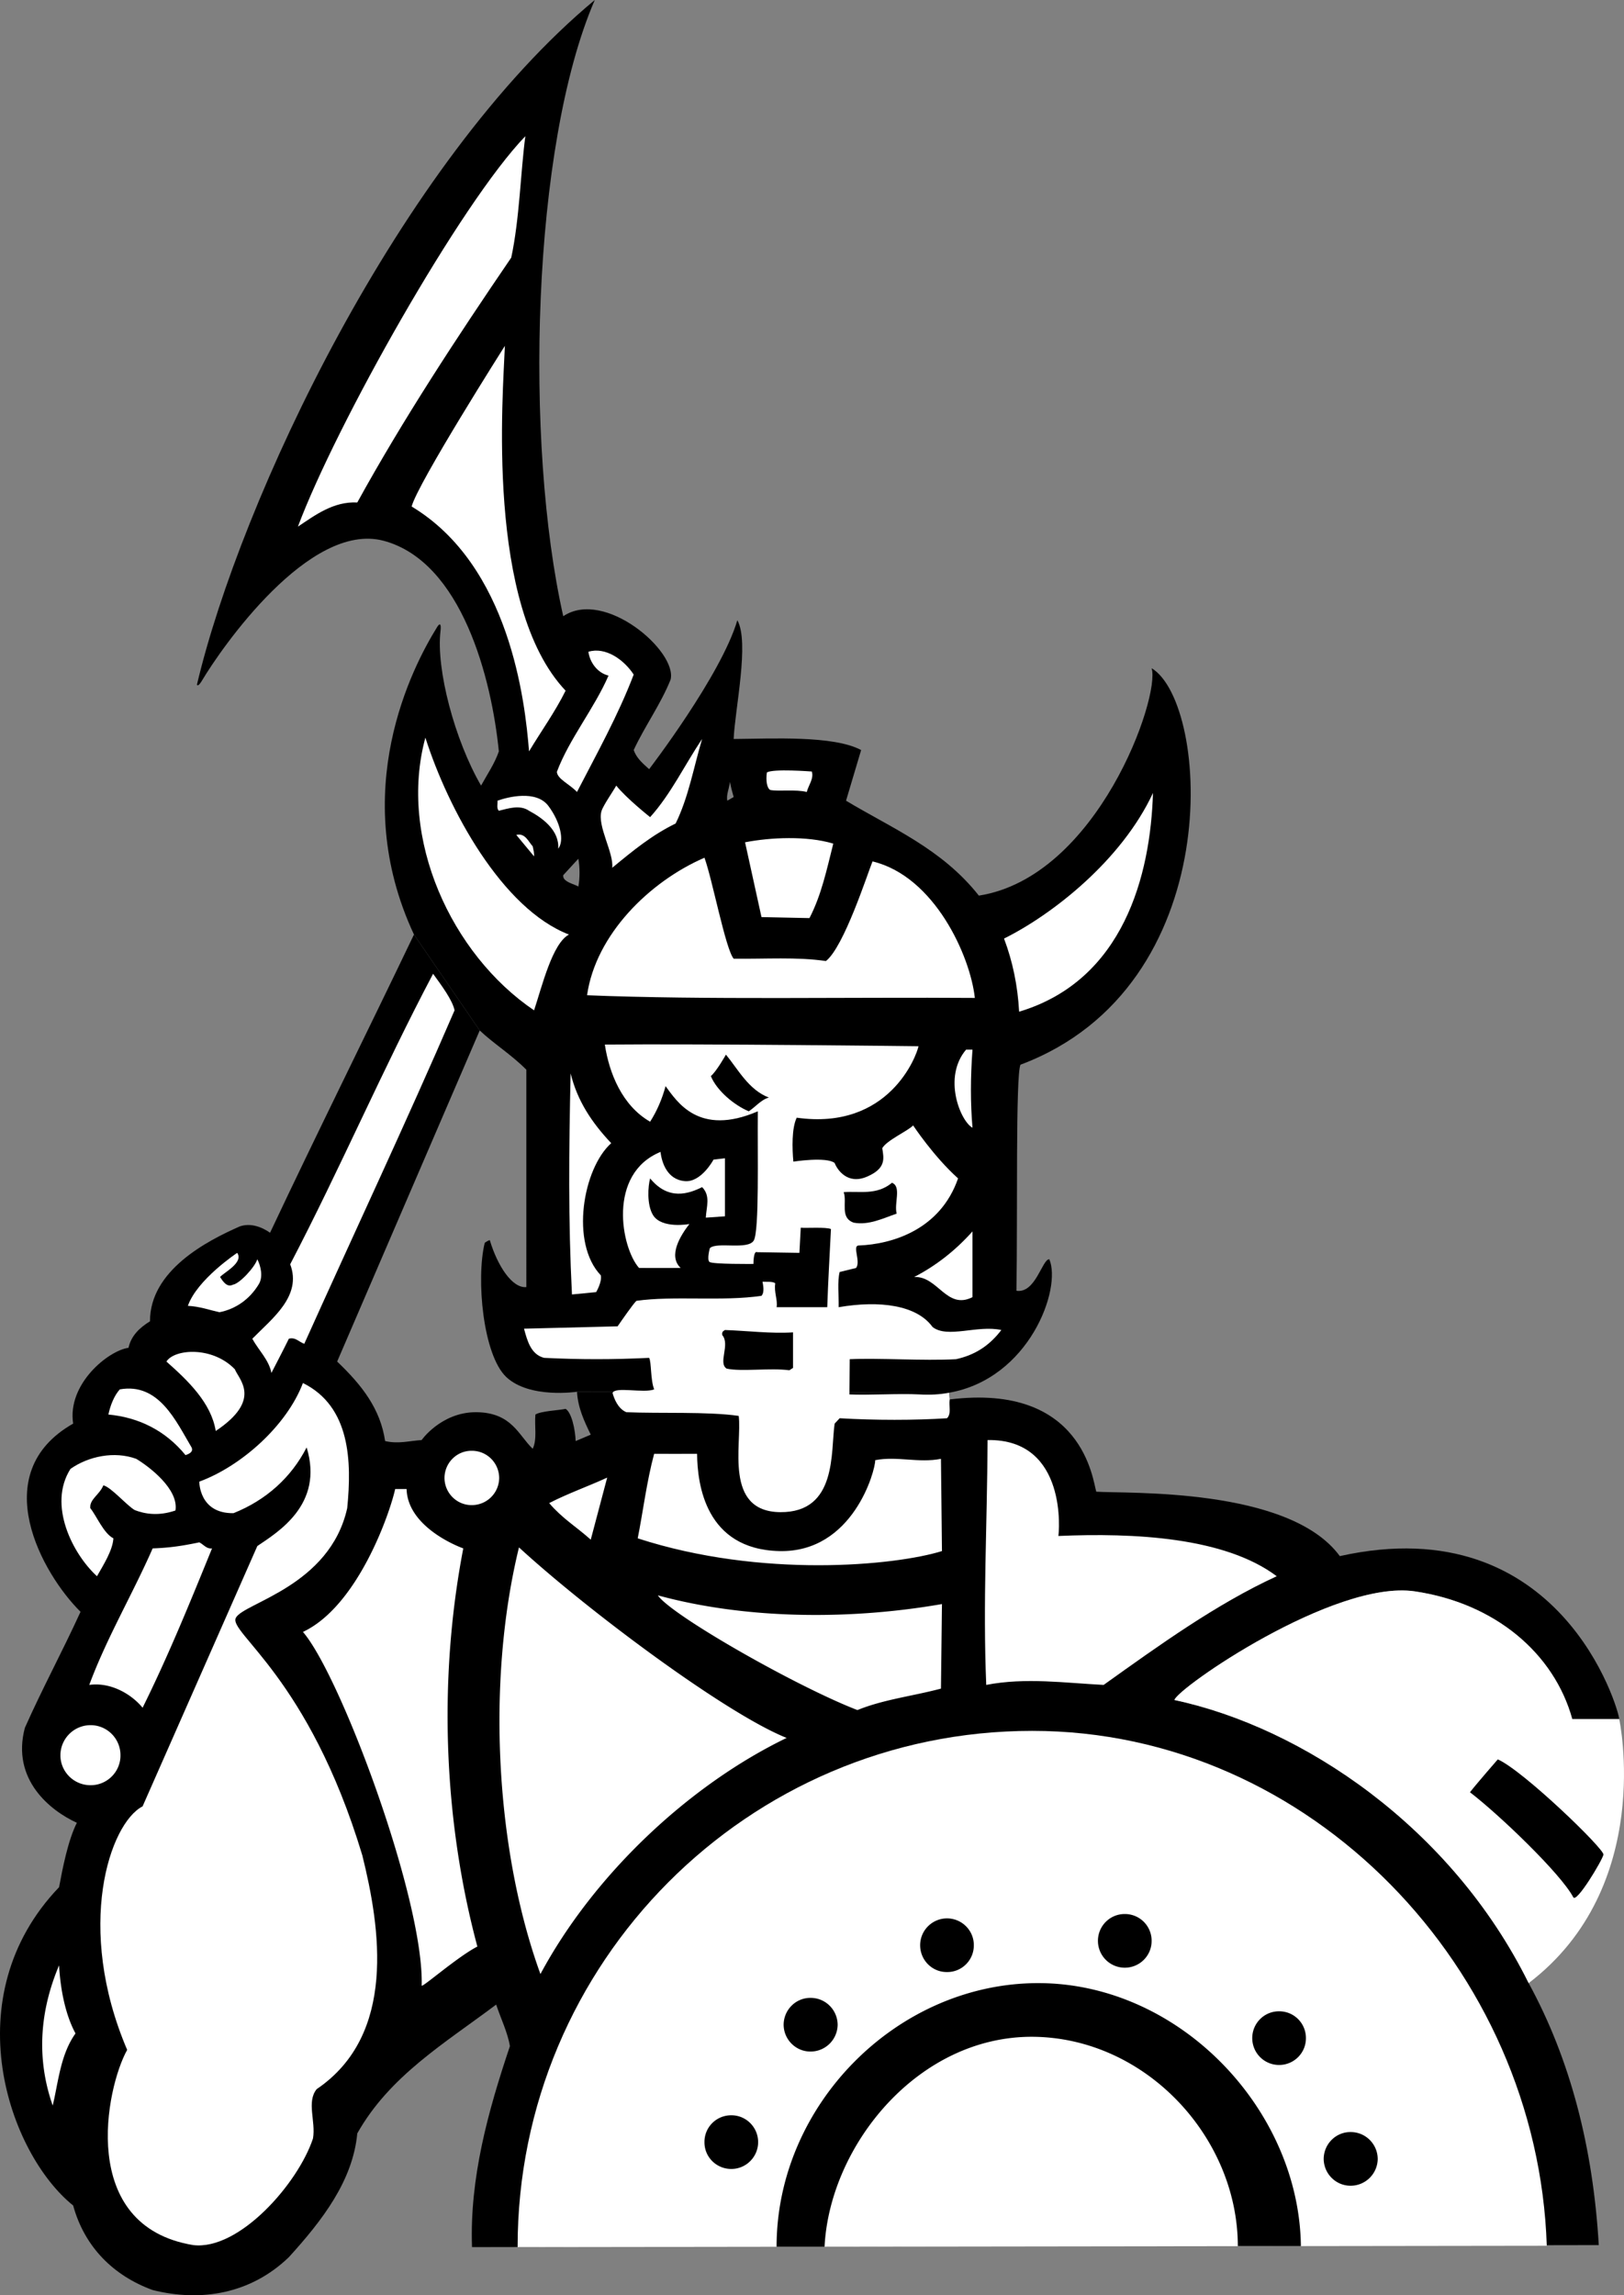
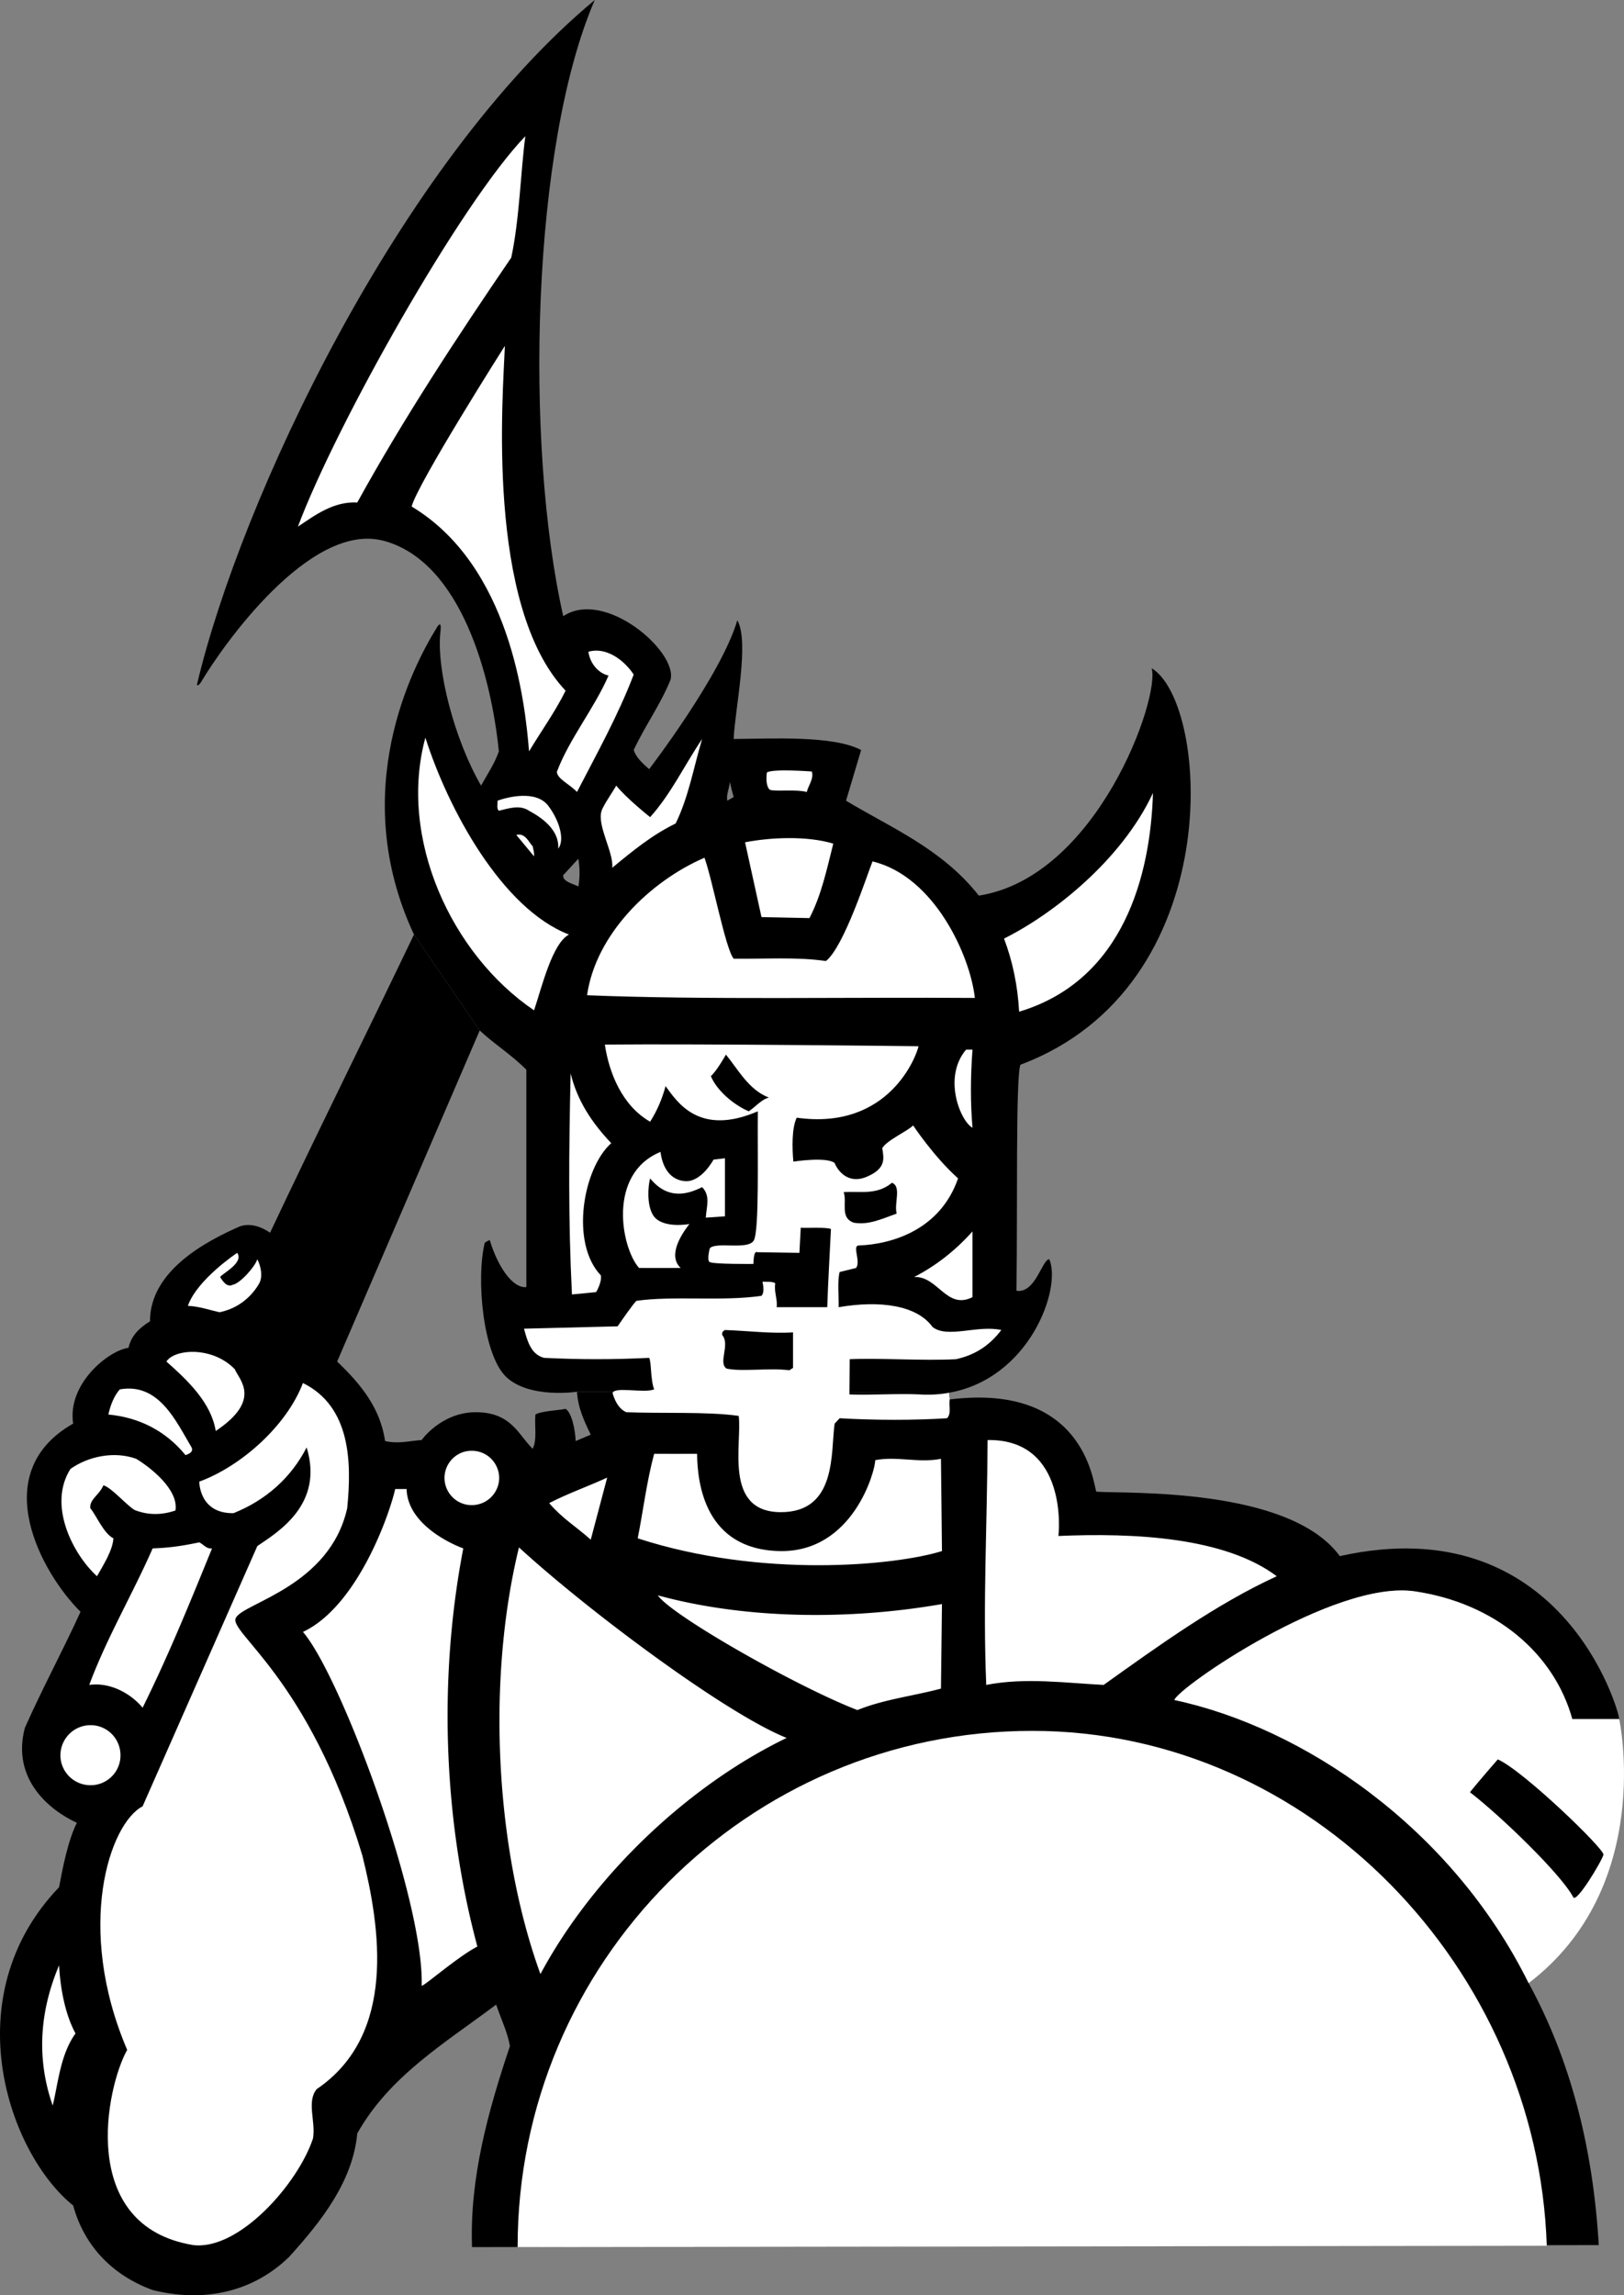
<svg xmlns="http://www.w3.org/2000/svg" width="484.133" height="684.253">
  <rect width="100%" height="100%" fill="#808080" stroke="none" />
  <path d="M455.712 591.2c12.484 22.855 19.21 49.175 20.898 78.1l-335.898.602c-.727-20.625 4.773-40.476 11.297-59.902-.625-3.973-2.723-8.273-4.098-12.398-15.324 11.523-31.727 21.222-41.402 38.398-1.325 14.125-10.422 25.926-20.399 36.902-11.324 10.922-26.125 13.422-40.601 9.797-11.723-4.273-20.325-12.875-23.7-25.199-19.324-15.574-35.492-62.242-4.199-94.898 1.074-5.778 2.676-13.977 5.3-19.2-7.823-3.578-19.593-12.808-15.5-28.3 5.177-11.676 11.173-22.72 16.599-34.602-11.325-11.176-28.356-41.242-2.2-56.098-1.824-11.808 10.477-21.777 16.5-22.601.778-3.574 3.278-5.977 6.403-7.899-.028-15.175 16.941-23.976 26.797-28.3 3.175-1.075 6.476.125 9 1.898 13.976-29.676 28.675-59.176 42.902-88.898l19.598 28.597-42.5 98.703c7.476 7.125 12.875 14.125 14.3 23.7 3.977.925 7.278-.075 10.903-.301-.39.472 5.605-8.375 16.297-8.301 10.605.102 12.578 6.926 16.8 10.902 1.375-2.875.477-6.777.801-10.203 1.676-1.074 6.953-1.234 9-1.699 1.82 1.113 2.875 6.227 3 9.602l4.5-1.903c-1.926-3.972-3.824-7.972-4.101-12.797l110.902.297.2 2c39.874-4.941 42.675 24.328 43.698 27.5 8.977.625 57.508-1.441 72.602 19.203 65.906-14.644 83.176 45.825 83.3 48.598h-14c-5.394-19.574-22.992-34.574-47-38.098-24.058-3.476-70.726 28.856-71.6 32.399 38.124 8.125 82.542 37.793 105.6 84.398" />
  <path d="m167.91 260.902 4.5-4.902c.474 2.625.474 5.824 0 8.3-.925-.675-4.823-1.374-4.5-3.398l-24.5-26.703c-7.925-13.672-13.425-34.773-12.1-46 .421-3.836-1.098-1.097-1.098-1.097-7.125 11.523-26.727 48.824-6.801 91.5l19.598 28.597c4.277 4.028 9.476 7.227 13.902 11.703V383.7c-4.227.426-8.625-6.375-10.902-14-.391.098-.887.363-1.5.801-2.625 10.727-.524 33.426 6.402 40 6.953 6.559 21.098 4.402 21.098 4.402l110.902.297c23.976-4.203 33.64-31.074 29.898-39.797-2.125-.078-4.074 10.274-9.8 9.399.375-22.477-.274-64.125 1.203-67.399 62.023-23.226 56.523-107.726 39.097-118.203 2.676 8.477-16.074 62.227-51.5 67.801-11.023-13.973-25.925-20.074-39.597-28.3 1.472-4.973 2.972-9.973 4.5-15.098-8.227-4.426-26.828-3.375-38-3.301l-1.102 12.8c.274 1.524.676 3.024 1.102 4.5l-1.903 1.098c-.324-1.773.477-3.273.801-5.597l1.102-12.801c.375-8.875 4.773-28.875 1.097-35.399-4.824 16.422-26.3 44.399-26.3 44.399-2.524-2.227-3.825-3.574-4.598-5.7 3.273-7.074 8.074-13.675 11-21 2.074-8.425-19.676-27.175-32-18.902-11.625-51.473-9.426-140.274 9.398-183.7C118.985 48.426 71.653 149.258 58.712 204.102c0 0 .226.921 1.5-1.2 5.773-9.726 31.972-47.5 54.097-41.703 23.426 6.227 32.278 41.328 34.403 62.801-1.227 3.625-3.625 7.125-5.301 10.2l24.5 26.702" />
  <path fill="#fff" d="M282.91 415.2c-2.737.515-5.687.702-8.8.5-6.418-.333-15.125.28-20.898 0 .023-2.22.097-10.5.097-10.5 8.801-.41 21.778.527 31.7 0 5.726-1.274 9.976-4.075 13.5-8.7-7.125-1.574-16.024 2.594-20.5-.898-4.692-6.508-15.692-8.008-28-5.903.078-3.472-.422-7.672.3-10.5l4.903-1.199c1.472-1.973-1.254-6.672.797-6.7 9.976-.374 24.308-4.706 29.601-20-7.293-6.542-13.398-15.8-13.398-15.8-1.469 1.621-7.895 4.426-9.203 6.8.476 3.024 1.234 6.024-4.598 8.5-5.758 2.458-8.824-2.073-9.602-4.1-2.492-1.942-12.3-.4-12.3-.4-.356-3.874-.524-9.976 1-13.1 27.644 3.894 35.808-18.673 36.3-21.298 0 0-64.023-.777-93.5-.5 1.278 8.524 5.176 18.223 13.5 23 2.075-3.277 3.575-6.777 4.602-10.601 3.375 4.523 9.824 15.125 27.5 7.5-.125 12.726.473 35.594-1.2 38.5-1.726 2.957-11.058.293-13.1 2.3 0 0-.958 3.426-.102 4.098.808.727 13.101.602 13.101.602s-.027-4.094 1.102-3.5l12.597.199.403-7.5c1.562.168 7.57-.254 9 .402-.426 8.723-.828 15.125-1.102 23.297h-15.1c.375-2.172-.825-4.472-.399-7.097-.625-.676-2.89-.41-3.8-.5.152.906.675 3.125-.301 4.199-11.524 1.726-26.325-.074-37.297 1.5-1.086 1.062-4.227 5.625-5.602 7.601l-27.898.7c.972 3.625 2.074 7.722 6 8.699 10.672.523 20.574.523 31.297 0 .703 1.172.375 6.523 1.5 9.398-3.024 1.227-11.856-.941-12.399 1.102.442 1.558 1.543 4.625 4.102 5.699 9.898.441 24.105-.242 33.5 1.102 1.074 8.222-4.602 28.535 12.398 28.699 17.043.125 14.977-18.074 16.2-26.399l1.5-1.601c10.476.625 22.476.625 32 0 1.374-1.375.476-3.676.8-5.602l-.2-2M152.41 76.8c-16.323 23.927-32.323 48.325-45.901 73-7.125-.374-12.625 3.825-17.7 7.2 11.375-30.375 48.508-96.406 67.801-116.398-1.426 10.824-1.726 24.625-4.2 36.199m16.2 129.101c-3.125 6.325-7.324 12.125-10.898 18.098-1.176-14.91-5.727-55.406-35-73 1.773-6.875 27.797-47.898 27.797-47.898-.524 14.125-5.856 77.492 18.101 102.8m20.3-4.8c-4.624 12.125-10.925 23.425-16.901 35-2.192-2.344-5.856-3.844-6-6 3.675-9.809 11.078-18.778 15.402-28.7-3.324-.777-5.594-3.976-6-7.101 5.074-1.543 10.574 2.324 13.5 6.8m-19.301 77.501c-4.957 2.656-8.023 15.425-10.398 22.597-24.625-16.672-40.559-51.273-32.403-81.297 6.778 21.325 22.844 51.024 42.801 58.7m31.8-33.102c-7.026 3.426-12.624 8.027-18.901 13.2.503-4.47-4.524-12.442-3.2-16.9.493-1.671 3.575-6.073 4.403-7.6 2.941 3.726 10.097 9.402 10.097 9.402 6.278-6.977 10.278-15.575 15.5-23.301-2.523 8.426-4.023 17.324-7.898 25.199m40.598-15.5c.675 2.125-1.024 4.125-1.5 6.102-3.192-.844-8.399-.094-10.899-.602-1.004-.59-1.336-2.809-1-5.2 1.707-1.206 13.399-.3 13.399-.3m61.801 71.602c-.426-7.778-1.926-14.977-4.5-21.801 14.277-7.074 35.007-23.207 44.402-43.399-.727 24.422-8.727 55.856-39.903 65.2m-140.3-61.302c3.578 4.825 4.777 10.325 2.902 12.7.375-5.375-4.527-9.074-8.7-11.3-2.726-1.876-6.226-.673-9 0-.726-.673-.327-1.973-.402-3 2.977-1.075 11.575-3.31 15.2 1.6m-4.699 12c.175.927.476 1.927.402 3l-5.301-6.398c2.676-.675 3.676 2.125 4.898 3.399m89.601-.801c-1.925 7.625-3.526 15.324-7.1 22.2l-14.301-.298-4.899-22.3c7.574-1.477 18.477-1.977 26.3.398" />
-   <path fill="#fff" d="M218.712 285.8c9.574.126 18.773-.573 27.5.7 5.375-4.176 12.375-25.973 13.898-29.7 18.543 4.458 29.176 28.325 30.5 40.7-36.625-.273-80.824.625-115.601-.8 2.578-18.075 18.578-33.876 35-41 2.375 6.527 6.277 27.226 8.703 30.1m-83.203 15.4c-14.422 33.425-29.922 66.327-44.797 99.402-1.528-.477-2.625-2.075-4.602-1.5-1.465 3.007-5.2 10.199-5.2 10.199-.726-3.875-3.823-6.774-5.698-10.2 5.972-6.074 14.875-12.777 11.297-22.199 14.777-28.277 27.777-58.578 42.601-86.601 2.477 3.426 5.8 7.86 6.399 10.898m154.401 11.703c-.624 8.524-.624 15.825 0 23.297-3.624-1.972-8.925-15.023-1.901-23.297h1.902" />
+   <path fill="#fff" d="M218.712 285.8c9.574.126 18.773-.573 27.5.7 5.375-4.176 12.375-25.973 13.898-29.7 18.543 4.458 29.176 28.325 30.5 40.7-36.625-.273-80.824.625-115.601-.8 2.578-18.075 18.578-33.876 35-41 2.375 6.527 6.277 27.226 8.703 30.1m-83.203 15.4m154.401 11.703c-.624 8.524-.624 15.825 0 23.297-3.624-1.972-8.925-15.023-1.901-23.297h1.902" />
  <path d="M229.212 327.2c-2.328.624-4.028 2.827-6 4.1-4.426-1.874-9.528-6.175-11.301-10.5 1.676-1.374 4.5-6.398 4.5-6.398 3.574 4.325 6.773 10.524 12.8 12.797" />
  <path fill="#fff" d="M182.212 340.8c-8.426 7.524-12.297 29.75-3.102 39.4.418 1.98-1.398 5-1.398 5l-7.203.702c-1.125-22.277-.922-42.675-.399-65.902 1.977 8.125 6.274 14.625 12.102 20.8m21.797 11.302c4.976.574 8.703-6.403 8.703-6.403l3.398-.398v17.3l-5.7.399c.177-3.273 1.474-6.473-1.1-9.098-4.075 2.024-10.075 4.024-15.5-2.601-.626 2.226-1.063 7.867.902 11 2.648 4.125 10.797 2.601 10.797 2.601-2.586 3.336-6.461 9.461-2.598 13.098-1.238.027-12.402 0-12.402 0-5.325-5.973-9.524-28.074 6.402-34.598.375 3.325 2.07 8.2 7.098 8.7" />
  <path d="M267.31 361.8c-4.126 1.427-8.325 3.524-12.801 2.7-4.223-1.473-1.922-6.074-3-9.098 4.675-.375 9.808 1.024 14.402-2.8 2.906 1.156.574 6.125 1.398 9.199" />
  <path fill="#fff" d="M289.91 386.7c-7.726 3.925-10.323-6.376-17.401-6 6.578-3.376 12.375-7.973 17.402-13.598v19.597M65.61 380.7c.977 1.527 2.133 3.136 3.8 2.3 2.075-.324 6.575-5.273 7.302-7.598 1.074 2.125 1.773 5.325.398 7.5-2.625 4.325-6.726 7.325-11.7 8.297-2.624-.574-6.026-1.773-9.401-1.898 2.726-7.875 14.703-15.801 14.703-15.801 2.023 2.926-4.102 5.93-5.102 7.2" />
  <path d="M236.41 397.2v10.6l-1.1.7c-5.626-.773-14.387.488-18.7-.5-2.625-1.7 1.125-7.137-1.3-10-.126-.773.074-1.074.8-1.5 6.676.227 13.774 1.125 20.3.7" />
  <path fill="#fff" d="M70.009 408.2c1.175 3.027 8.308 9.058-5.7 18.402-1.324-8.375-8.324-15.075-14.699-20.7 2.375-3.777 13.707-4.644 20.399 2.297m33.5 41.403c-5.192 23.324-30.891 28.222-33.2 32.699-2.293 4.39 21.676 17.625 37.7 70.8 5.375 21.626 10.308 53.493-13.598 69.7-3.094 3.793-.227 9.625-1.102 14.699-4.425 13.426-21.992 33.426-35.699 31.8-34.625-5.706-25.957-47.042-19.7-58.198-15.593-36.508-5.257-67.508 4.599-72.602l34.203-77.598c5.972-4.078 19.941-12.308 14.699-29.402-4.625 9.027-12.125 15.727-21.8 19.602-10.294.156-10.2-9.403-10.2-9.403 12.473-4.574 26.074-16.672 30.898-29.398 14.176 7.023 14.575 23.426 13.2 37.3M57.11 431.5c.676 1.426-1.023 2.027-1.8 2.3-6.024-7.374-14.024-11.273-23-12.1.574-2.673 1.675-5.575 3.402-7.5 11.672-2.075 16.773 9.527 21.398 17.3m258.399 26.402c22.476-.976 49.578.325 65.101 12-17.926 8.223-35.125 20.625-51.601 32.399-11.422-.574-23.325-2.274-35 0-1.024-24.774.277-47.274.402-73 24.074-.375 21.273 28.023 21.098 28.601m-107.699-24.5c.074 9.024 2.464 28.473 24.5 29 22.007.524 28.675-24.078 28.6-27.101 6.474-1.274 12.974.926 19.599-.399l.3 27.5c-13.925 4.325-53.824 8.192-90.699-3.8 1.574-7.875 2.676-16.977 4.899-25.2 3.277.024 8.976.024 12.8 0M52.31 450.3c-5.024 1.727-9.098 1.048-12.098-.1-2.336-1.29-7.04-6.837-9.403-7.4-1.125 2.825-4.156 4.126-3.898 6.802 1.863 2.273 3.973 7.523 6.898 9-.222 3.625-3.023 7.992-4.898 11.3-7.258-6.644-14.727-21.277-7.902-32 5.375-3.777 13.078-5.375 19.601-3 3.875 2.325 12.707 9.024 11.7 15.399M176.11 459c-4.324-3.875-8.324-6.176-12.398-10.898 5.574-2.875 11.574-4.977 17.297-7.602L176.11 459" />
  <path fill="#fff" d="M121.212 443.902c.273 10.524 13.375 16.422 16.898 17.7-7.625 39.625-5.726 81.722 4.2 118.699-5.926 3.023-16.825 12.625-16.598 11.601.672-25.777-24.227-92.476-35.403-105.402 16.176-7.574 25.778-34.875 27.5-42.598h3.403m-58 17.7c-6.528 16.023-13.028 32.023-20.703 47.5-3.524-4.278-9.723-7.676-15.899-6.801 5.176-13.977 12.875-26.977 18.899-40.7 5.175-.175 8.976-.777 13.902-1.8 1.273.625 2.176 2.023 3.8 1.8m171.298 56.501c-29.223 14.125-57.524 40.824-73.399 70.398-13.426-36.973-16.125-87.375-6.398-127.2 20.472 18.825 61.773 49.626 79.797 56.802M280.81 478.2l-.301 25.202c-8.325 2.223-17.125 3.223-24.899 6.399-18.324-7.074-55.625-28.375-59.5-34.2 26.074 7.126 56.977 7.426 84.7 2.598M22.509 606.2c-4.524 6.327-5.125 14.624-6.797 21.5-5.028-14.376-3.727-28.473 1.898-41.798.375 6.825 1.774 14.524 4.899 20.297M140.61 448.7a8.16 8.16 0 0 0 8.2-8.098c-.036-4.497-3.673-8.13-8.2-8.102-4.445-.027-8.078 3.605-8.101 8.102.023 4.476 3.656 8.113 8.101 8.097M27.009 532.2c4.921.015 8.933-3.993 8.902-8.9.031-4.988-3.98-8.995-8.902-9-4.97.005-8.98 4.012-9 9 .02 4.907 4.03 8.915 9 8.9" />
  <path fill="#fff" d="M461.11 669.5c-2.683-82.469-70.336-153.516-153.398-153.5-84.75-.016-153.45 69.133-153.403 153.902l306.801-.402" />
-   <path d="M282.31 587.902c4.433.04 8.023-3.55 8-8 .023-4.402-3.567-7.992-8-8-4.419.008-8.005 3.598-8 8-.005 4.45 3.581 8.04 8 8m53-1.3c4.433.004 8.023-3.582 8-8a7.95 7.95 0 0 0-8-8c-4.419-.024-8.005 3.566-8 8a7.995 7.995 0 0 0 8 8m46 29c4.433.004 8.023-3.582 8-8a7.95 7.95 0 0 0-8-8c-4.419-.024-8.005 3.566-8 8a7.995 7.995 0 0 0 8 8m21.3 36a8.083 8.083 0 0 0 8.102-8c-.047-4.434-3.633-8.024-8.102-8-4.383-.024-7.973 3.566-8 8 .027 4.418 3.617 8.003 8 8m-161-40a8.083 8.083 0 0 0 8.102-8c-.047-4.434-3.633-8.024-8.102-8-4.383-.024-7.973 3.566-8 8 .027 4.418 3.617 8.003 8 8m-23.601 35c4.402.004 7.992-3.582 8-8-.008-4.434-3.598-8.024-8-8-4.45-.024-8.04 3.566-8 8-.04 4.418 3.55 8.003 8 8m151 23h18.8c-.492-40.747-36.148-78.387-78.3-78.403-42.2.016-78.024 36.383-78 78.602h14.3c1.508-30.176 27.844-62.875 62.2-62.602 33.644.34 60.976 30.012 61 62.403" />
  <path fill="#fff" d="M455.712 591.2c-23.059-46.606-67.477-76.274-105.602-84.4.875-3.542 47.543-35.874 71.602-32.398 24.007 3.524 41.605 18.524 47 38.098h14s10.773 49.926-27 78.7" />
  <path d="M446.509 524.5s-6.34 7.277-8.297 9.8c8.699 6.657 27.105 24.294 30.797 31.302.953 1.859 8.644-11.008 9-12.7.308-1.644-23.926-25.074-31.5-28.402" />
</svg>